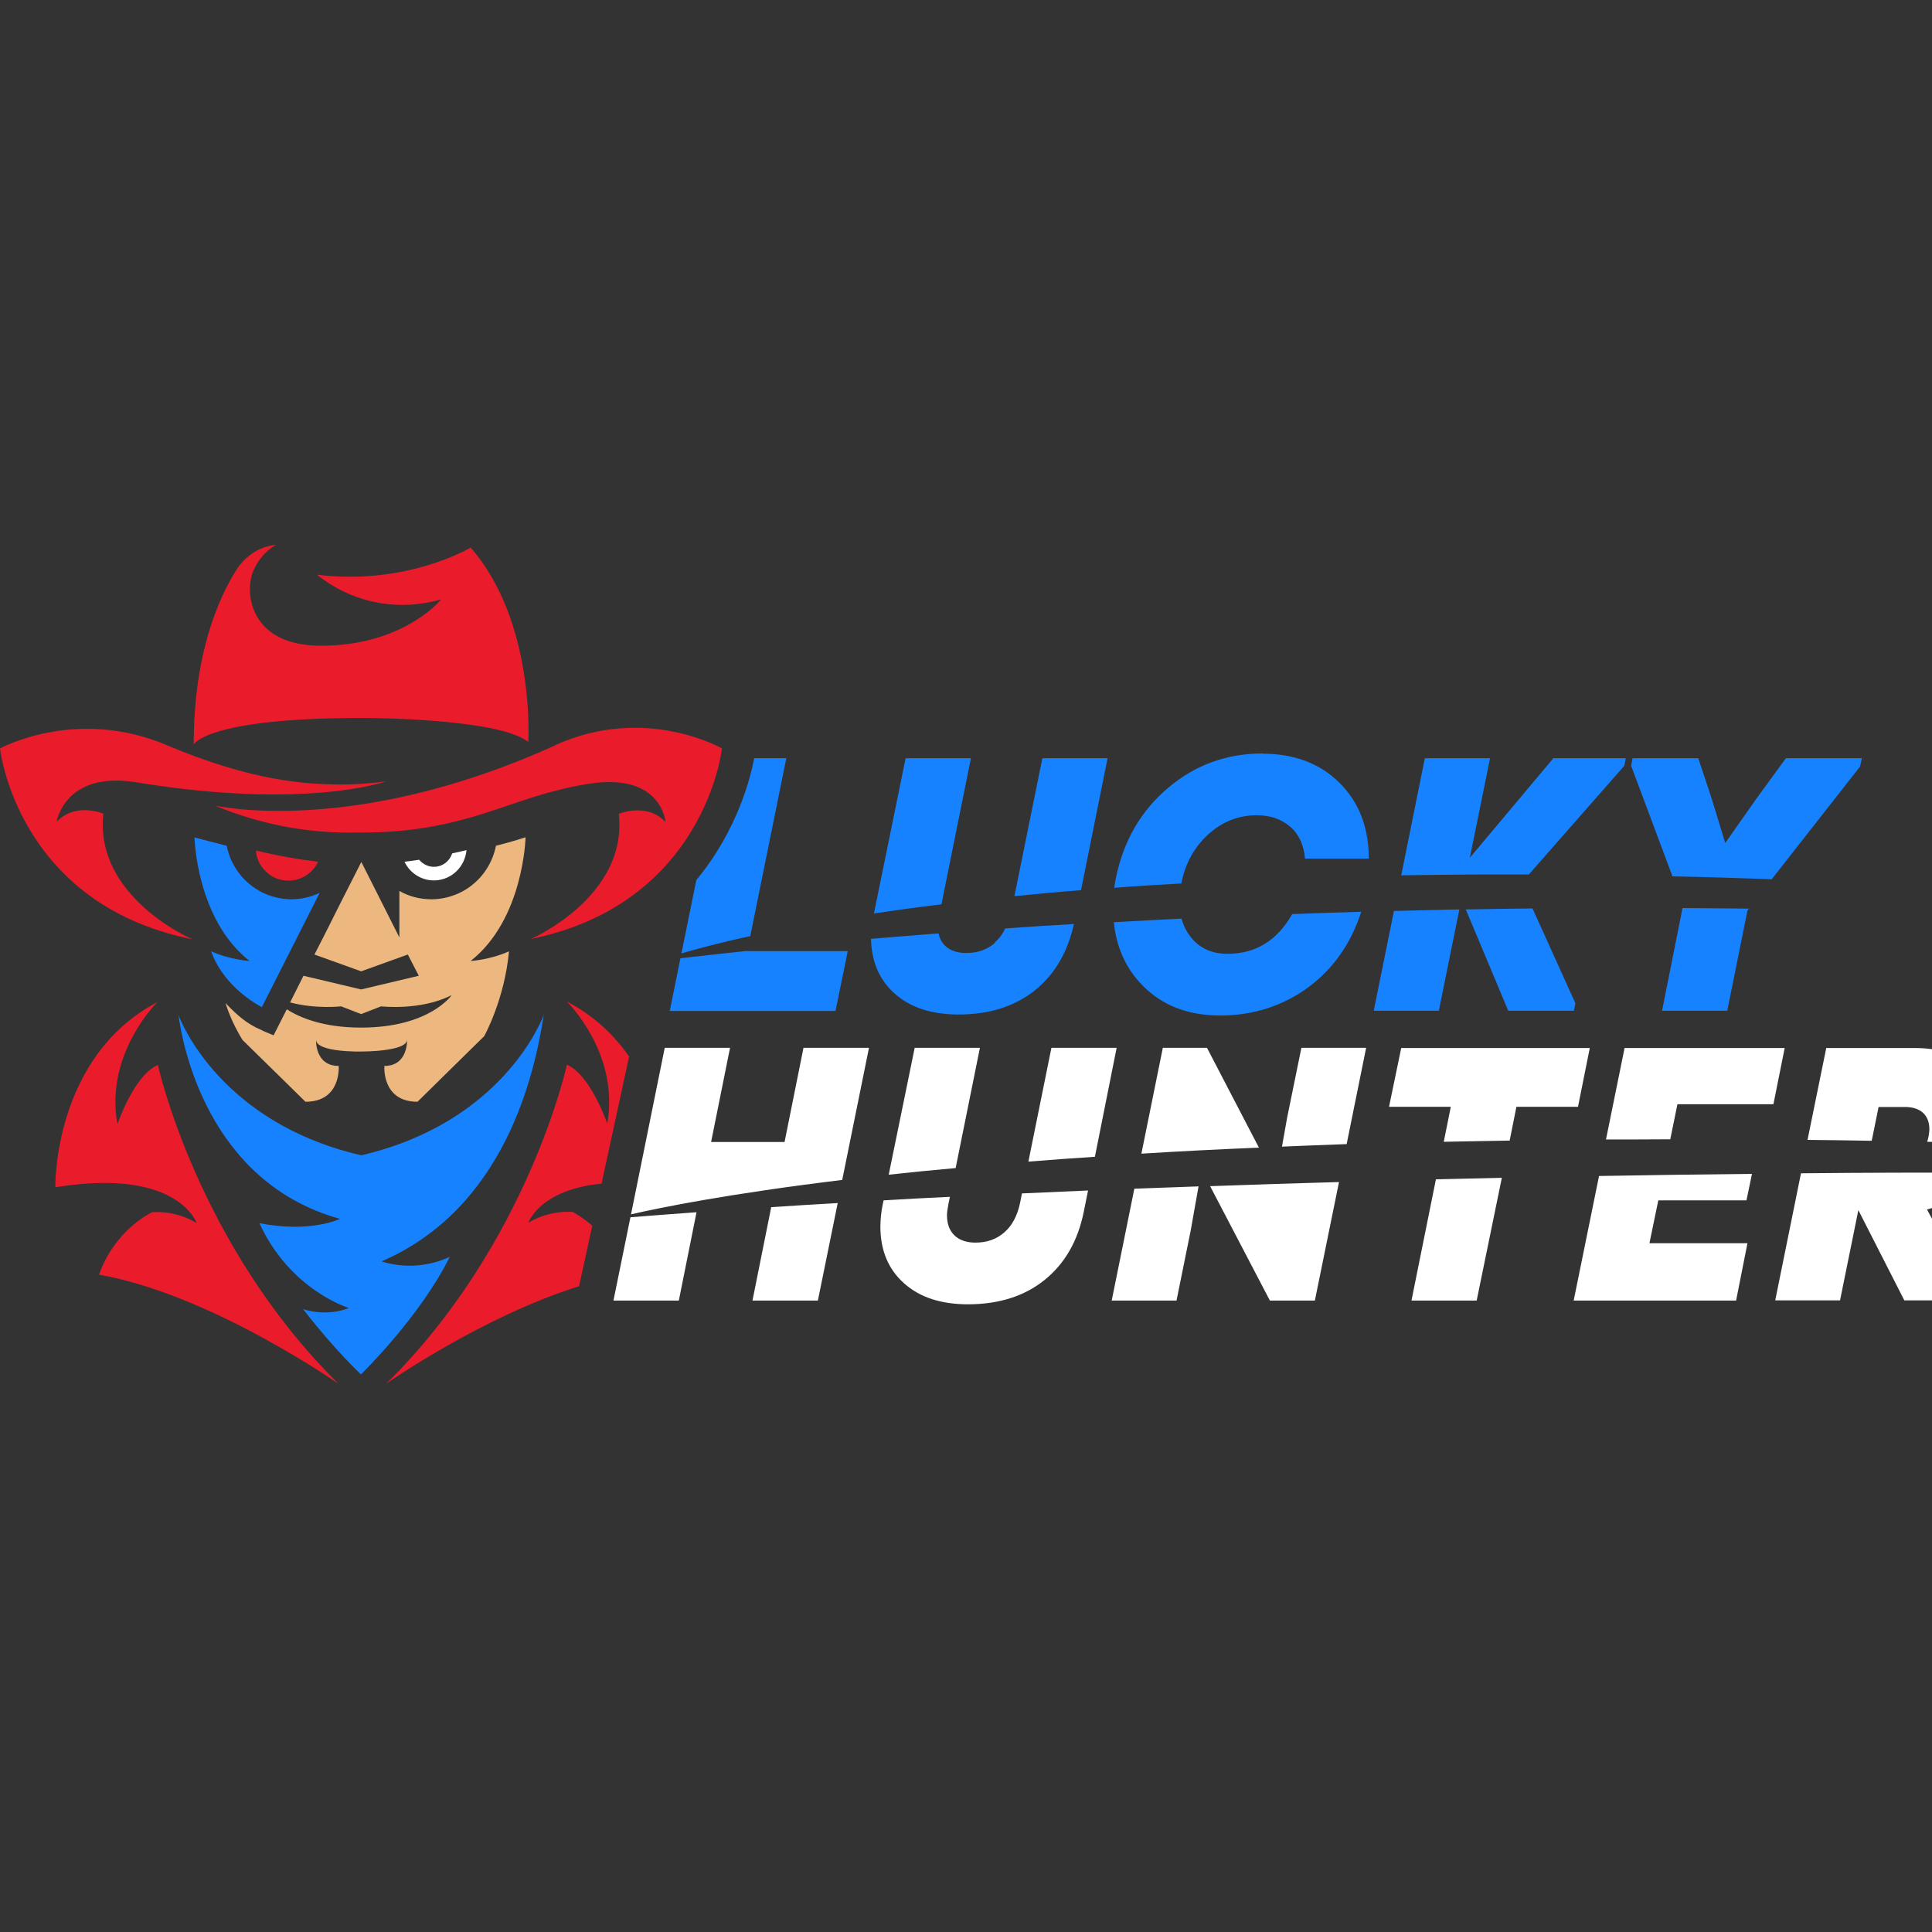
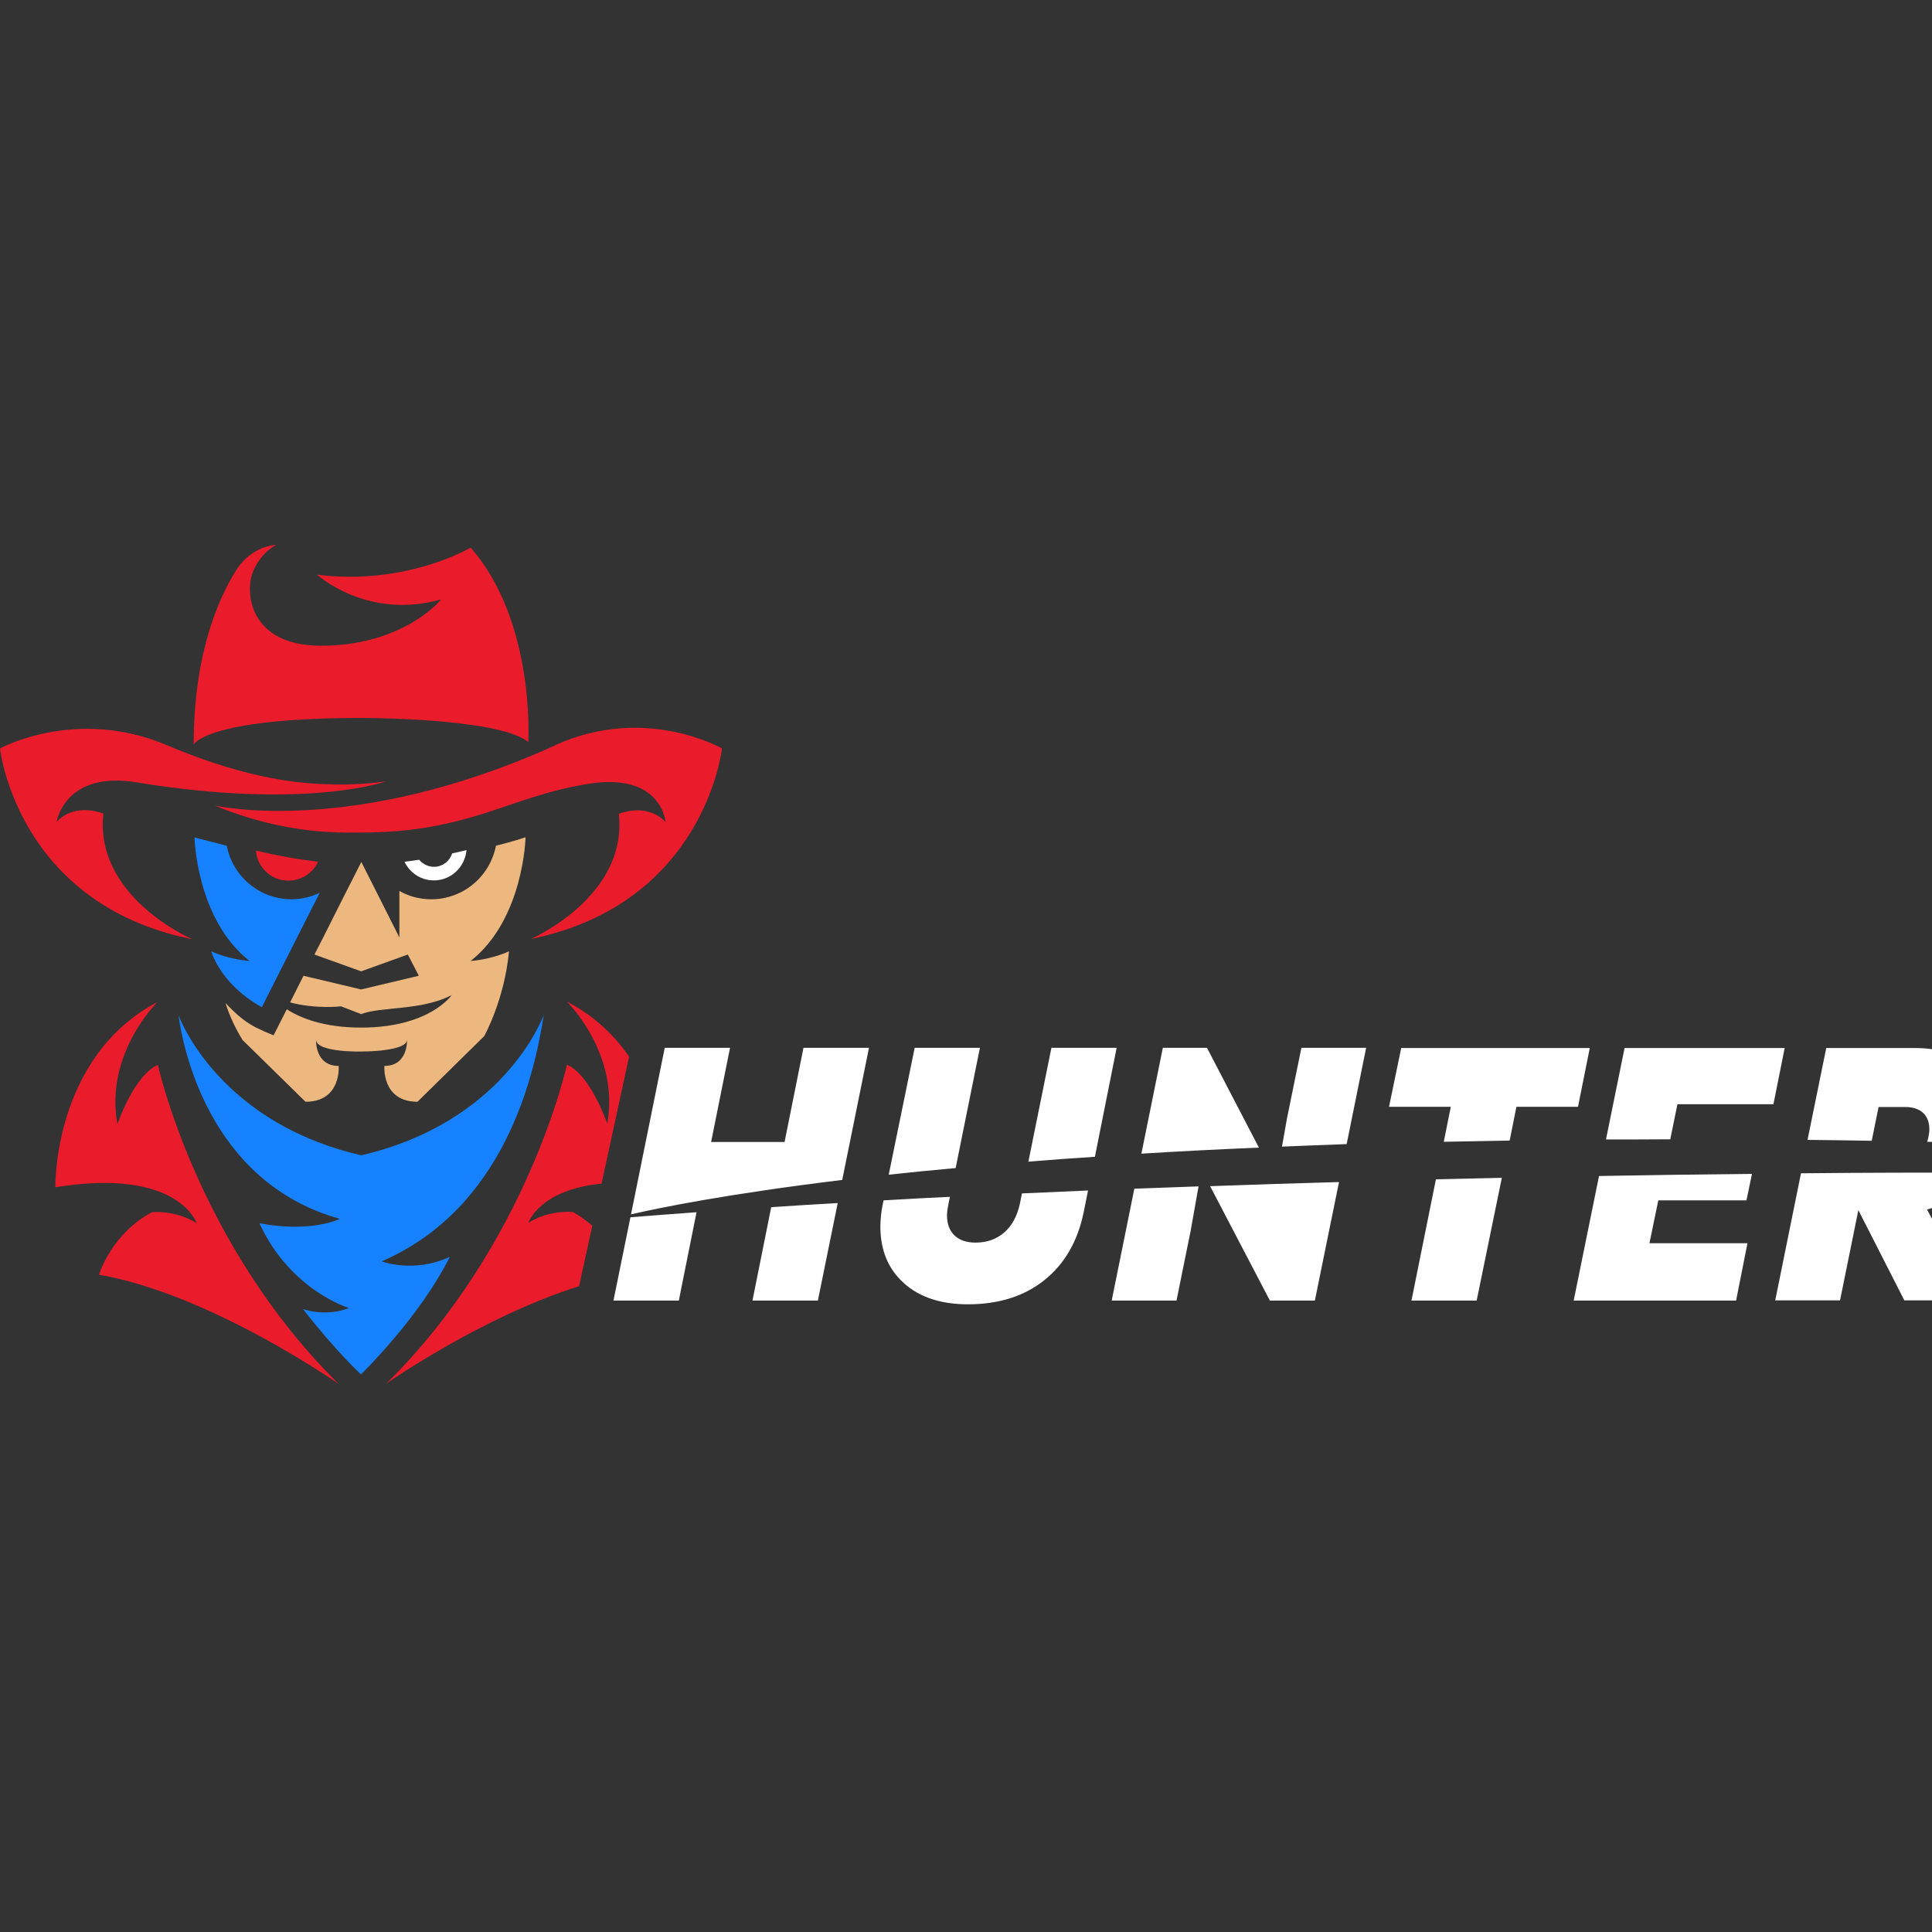
<svg xmlns="http://www.w3.org/2000/svg" width="230" zoomAndPan="magnify" viewBox="0 0 75 75" height="230" preserveAspectRatio="xMidYMid meet" version="1.0">
  <rect x="0" y="0" width="75" height="75" fill="#333333" stroke="none" />
  <defs>
    <clipPath id="3b2df20736">
      <path d="M 7 21.152 L 25 21.152 L 25 54 L 7 54 Z M 7 21.152 " clip-rule="nonzero" />
    </clipPath>
  </defs>
-   <path fill="#1682ff" d="M 69.328 29.434 L 68.172 31.02 L 66.973 32.727 L 66.453 31.02 L 65.926 29.434 L 63.375 29.434 L 63.32 29.727 L 64.926 34.02 C 66.172 34.043 67.461 34.086 68.777 34.133 L 72.207 29.758 L 72.277 29.434 Z M 64.52 39.238 L 67.051 39.238 L 67.836 35.348 L 67.891 35.273 C 67.188 35.266 66.324 35.258 65.316 35.25 Z M 57.062 33.285 L 57.844 29.434 L 55.312 29.434 L 54.395 33.98 C 55.969 33.957 57.613 33.938 59.348 33.949 L 63.055 29.727 L 63.113 29.434 L 60.301 29.434 L 57.07 33.285 Z M 56.902 35.305 L 58.551 39.238 L 61.098 39.238 L 61.156 38.945 L 59.492 35.266 C 58.668 35.273 57.797 35.289 56.902 35.305 Z M 53.32 39.238 L 55.855 39.238 L 56.652 35.305 C 55.832 35.324 54.984 35.34 54.113 35.363 L 53.328 39.238 Z M 47.656 37.027 C 47.082 37.027 46.625 36.836 46.289 36.453 C 46.09 36.223 45.945 35.961 45.867 35.66 C 45.004 35.703 44.125 35.75 43.238 35.801 C 43.34 36.777 43.707 37.594 44.348 38.25 C 45.117 39.035 46.121 39.422 47.375 39.422 C 48.633 39.422 49.82 39.051 50.812 38.309 C 51.766 37.594 52.445 36.625 52.844 35.395 C 51.973 35.418 51.078 35.453 50.164 35.484 C 49.582 36.512 48.742 37.027 47.656 37.027 Z M 49.016 29.25 C 47.625 29.25 46.402 29.691 45.348 30.582 C 44.293 31.473 43.621 32.629 43.324 34.062 C 43.293 34.191 43.277 34.32 43.254 34.465 C 44.09 34.398 44.953 34.344 45.859 34.297 C 46.008 33.52 46.363 32.887 46.898 32.395 C 47.441 31.902 48.07 31.648 48.785 31.648 C 49.312 31.648 49.742 31.797 50.086 32.094 C 50.43 32.387 50.613 32.801 50.66 33.332 L 53.137 33.332 C 53.137 32.121 52.754 31.133 51.988 30.379 C 51.23 29.629 50.23 29.258 49.008 29.258 Z M 39.375 34.789 C 40.199 34.707 41.062 34.625 41.965 34.555 L 42.996 29.434 L 40.465 29.434 L 39.379 34.789 Z M 38.625 36.602 C 38.32 36.867 37.953 36.996 37.508 36.996 C 37.156 36.996 36.883 36.898 36.691 36.715 C 36.555 36.582 36.469 36.422 36.438 36.234 C 35.562 36.301 34.695 36.375 33.812 36.445 C 33.832 37.328 34.133 38.039 34.727 38.566 C 35.34 39.117 36.172 39.383 37.211 39.383 C 38.41 39.383 39.398 39.066 40.184 38.438 C 40.949 37.82 41.445 36.965 41.688 35.871 C 40.797 35.922 39.91 35.977 39.023 36.043 C 38.926 36.25 38.793 36.434 38.617 36.586 Z M 37.691 29.434 L 35.156 29.434 L 33.926 35.461 C 34.734 35.34 35.605 35.219 36.547 35.105 Z M 30.523 29.434 L 29.277 29.434 C 29.148 30.121 28.652 32.207 27.031 34.164 L 26.453 37.012 C 27.031 36.844 27.91 36.602 29.125 36.34 L 30.523 29.441 Z M 29.004 36.914 C 28.141 37.004 27.277 37.102 26.414 37.199 L 26 39.246 L 32.434 39.246 L 32.91 36.922 L 28.996 36.922 Z M 29.004 36.914 " fill-opacity="1" fill-rule="nonzero" />
  <path fill="#ffffff" d="M 17.551 33.137 C 17.453 33.422 17.199 33.633 16.887 33.648 C 16.641 33.664 16.422 33.551 16.27 33.375 C 16.086 33.406 15.895 33.43 15.703 33.453 C 15.816 33.688 15.98 33.867 16.199 34 C 16.418 34.129 16.656 34.188 16.91 34.176 C 17.551 34.141 18.055 33.633 18.109 33 C 17.934 33.043 17.742 33.09 17.551 33.129 Z M 17.551 33.137 " fill-opacity="1" fill-rule="nonzero" />
-   <path fill="#ecb87f" d="M 20.379 32.508 C 20.379 32.508 19.973 32.652 19.254 32.832 C 19.195 33.125 19.09 33.398 18.938 33.656 C 18.785 33.914 18.594 34.137 18.367 34.324 C 18.137 34.516 17.883 34.66 17.605 34.758 C 17.328 34.859 17.039 34.91 16.746 34.91 C 16.297 34.91 15.871 34.797 15.504 34.586 L 15.504 36.391 L 14.027 33.461 L 13.25 34.992 L 12.547 36.391 L 12.207 37.055 L 14.02 37.707 L 15.832 37.055 L 16.258 37.879 L 14.02 38.41 L 11.781 37.879 L 11.262 38.914 C 12.262 39.18 13.242 39.066 13.242 39.066 L 14.02 39.367 L 14.793 39.066 C 14.793 39.066 16.344 39.246 17.535 38.629 C 17.535 38.629 16.68 39.891 14.02 39.891 C 12.574 39.891 11.66 39.52 11.133 39.18 L 10.621 40.191 L 10.254 40.039 L 10.152 39.988 C 9.574 39.746 9.176 39.383 8.754 38.938 C 8.91 39.438 9.137 39.918 9.414 40.371 L 11.859 42.77 C 13.262 42.77 13.148 41.379 13.148 41.379 C 12.211 41.379 12.27 40.359 12.27 40.359 C 12.27 40.863 14.035 40.82 14.035 40.82 C 14.035 40.82 15.801 40.828 15.801 40.359 C 15.801 40.359 15.855 41.379 14.922 41.379 C 14.922 41.379 14.809 42.77 16.207 42.77 L 18.797 40.223 C 18.797 40.223 19.59 38.801 19.758 36.93 C 19.023 37.262 18.27 37.305 18.27 37.305 C 20.332 35.68 20.402 32.508 20.402 32.508 Z M 20.379 32.508 " fill-opacity="1" fill-rule="nonzero" />
+   <path fill="#ecb87f" d="M 20.379 32.508 C 20.379 32.508 19.973 32.652 19.254 32.832 C 19.195 33.125 19.09 33.398 18.938 33.656 C 18.785 33.914 18.594 34.137 18.367 34.324 C 18.137 34.516 17.883 34.66 17.605 34.758 C 17.328 34.859 17.039 34.91 16.746 34.91 C 16.297 34.91 15.871 34.797 15.504 34.586 L 15.504 36.391 L 14.027 33.461 L 13.25 34.992 L 12.547 36.391 L 12.207 37.055 L 14.02 37.707 L 15.832 37.055 L 16.258 37.879 L 14.02 38.41 L 11.781 37.879 L 11.262 38.914 C 12.262 39.18 13.242 39.066 13.242 39.066 L 14.02 39.367 C 14.793 39.066 16.344 39.246 17.535 38.629 C 17.535 38.629 16.68 39.891 14.02 39.891 C 12.574 39.891 11.66 39.52 11.133 39.18 L 10.621 40.191 L 10.254 40.039 L 10.152 39.988 C 9.574 39.746 9.176 39.383 8.754 38.938 C 8.91 39.438 9.137 39.918 9.414 40.371 L 11.859 42.77 C 13.262 42.77 13.148 41.379 13.148 41.379 C 12.211 41.379 12.27 40.359 12.27 40.359 C 12.27 40.863 14.035 40.82 14.035 40.82 C 14.035 40.82 15.801 40.828 15.801 40.359 C 15.801 40.359 15.855 41.379 14.922 41.379 C 14.922 41.379 14.809 42.77 16.207 42.77 L 18.797 40.223 C 18.797 40.223 19.59 38.801 19.758 36.93 C 19.023 37.262 18.27 37.305 18.27 37.305 C 20.332 35.68 20.402 32.508 20.402 32.508 Z M 20.379 32.508 " fill-opacity="1" fill-rule="nonzero" />
  <path fill="#1682ff" d="M 9.688 37.305 C 9.688 37.305 8.934 37.262 8.199 36.93 L 8.23 37.02 C 8.574 37.91 9.336 38.645 10.164 39.098 L 12.41 34.66 C 12.234 34.742 12.055 34.809 11.863 34.848 C 11.672 34.891 11.48 34.91 11.285 34.91 C 11.09 34.906 10.898 34.883 10.711 34.836 C 10.52 34.793 10.34 34.723 10.164 34.637 C 9.992 34.547 9.828 34.441 9.68 34.316 C 9.527 34.191 9.395 34.051 9.277 33.895 C 9.16 33.738 9.059 33.57 8.977 33.391 C 8.898 33.211 8.84 33.023 8.801 32.832 C 8.078 32.652 7.551 32.508 7.551 32.508 C 7.551 32.508 7.617 35.68 9.688 37.305 Z M 21.121 39.367 C 21.027 39.633 19.484 43.578 14.027 44.848 L 14.02 44.848 C 11.684 44.309 10.078 43.281 8.977 42.262 C 7.594 40.977 7.043 39.699 6.93 39.414 C 7.074 40.492 8.039 45.879 13.195 47.316 C 13.195 47.316 12.074 47.875 10.07 47.484 C 11.27 50.098 13.547 50.777 13.547 50.777 C 13.074 50.965 12.418 51.027 11.766 50.82 C 13.012 52.43 14.012 53.352 14.012 53.352 L 14.02 53.344 C 14.113 53.254 16.312 51.102 17.461 48.789 C 16.062 49.445 14.816 48.965 14.816 48.965 C 19.598 46.895 20.754 41.719 21.113 39.367 Z M 21.121 39.367 " fill-opacity="1" fill-rule="nonzero" />
  <path fill="#ea1c2c" d="M 4.555 43.621 C 4.066 40.895 6.113 38.898 6.113 38.898 C 2.047 41.039 2.148 46.09 2.148 46.09 C 6.914 45.312 7.633 47.48 7.633 47.48 C 6.777 46.953 5.898 47.059 5.898 47.059 C 4.309 47.906 3.844 49.484 3.844 49.484 C 8.16 50.23 13.145 53.723 13.145 53.723 C 7.648 48.305 6.129 41.34 6.129 41.34 C 5.203 41.738 4.562 43.629 4.562 43.629 Z M 12.348 33.453 C 11.535 33.355 10.73 33.211 9.934 33.016 C 9.961 33.34 10.09 33.609 10.32 33.832 C 10.551 34.055 10.824 34.172 11.141 34.184 C 11.395 34.195 11.633 34.133 11.852 34.004 C 12.07 33.871 12.238 33.688 12.348 33.453 Z M 21.57 28.926 C 13.664 32.516 8.336 31.27 8.336 31.27 C 10.062 31.988 11.914 32.355 13.777 32.32 L 14.02 32.32 C 16.078 32.32 17.492 31.98 18.766 31.586 C 20.066 31.172 21.219 30.695 22.777 30.438 C 25.688 29.945 25.836 31.91 25.836 31.91 C 25.102 31.133 24.023 31.594 24.023 31.594 C 24.375 34.828 20.602 36.453 20.602 36.453 C 27.379 35.07 28.027 29.055 28.027 29.055 C 28.027 29.055 25.055 27.34 21.555 28.926 Z M 21.57 28.926 " fill-opacity="1" fill-rule="nonzero" />
  <path fill="#ea1c2c" d="M 7.434 36.445 C 7.434 36.445 3.66 34.82 4.012 31.586 C 4.012 31.586 2.934 31.125 2.199 31.902 C 2.199 31.902 2.508 29.91 5.305 30.371 C 11.875 31.449 14.992 30.332 14.992 30.332 C 14.992 30.332 14.027 30.477 12.996 30.453 C 11.867 30.43 9.789 30.332 6.473 28.926 C 2.941 27.43 0 29.055 0 29.055 C 0 29.055 0.648 35.07 7.426 36.453 Z M 7.434 36.445 " fill-opacity="1" fill-rule="nonzero" />
  <g clip-path="url(#3b2df20736)">
    <path fill="#ea1c2c" d="M 13.824 27.871 L 14.027 27.871 C 15.016 27.871 19.469 27.953 20.508 28.805 C 20.508 28.805 20.793 24.137 18.27 21.258 C 18.27 21.258 15.785 22.746 12.301 22.309 C 13.578 23.336 15.242 23.715 16.824 23.344 L 17.125 23.27 C 17.125 23.27 16.152 24.484 14.02 24.914 C 13.555 25.012 13.035 25.066 12.453 25.066 C 9.66 25.066 9.484 22.957 9.836 22.156 C 10.172 21.395 10.727 21.152 10.727 21.152 C 10.086 21.199 9.504 21.59 9.16 22.148 C 8.48 23.238 7.52 25.383 7.52 28.902 C 7.52 28.902 7.984 27.898 13.816 27.871 L 13.828 27.871 Z M 22.02 38.898 C 22.02 38.898 24.062 40.895 23.574 43.621 C 23.574 43.621 22.93 41.727 22.008 41.332 C 22.008 41.332 20.492 48.305 14.992 53.715 C 14.992 53.715 18.691 51.117 22.48 49.93 L 22.992 47.582 C 22.77 47.391 22.527 47.211 22.242 47.051 C 22.242 47.051 21.363 46.945 20.508 47.469 C 20.508 47.469 20.945 46.176 23.352 45.949 L 24.422 41.016 C 23.793 40.109 22.996 39.402 22.027 38.891 Z M 22.02 38.898 " fill-opacity="1" fill-rule="nonzero" />
  </g>
  <path fill="#ffffff" d="M 69.914 45.547 L 68.914 50.48 L 71.43 50.48 L 72.141 46.977 L 73.926 50.48 L 76.516 50.48 L 76.57 50.188 L 74.805 46.953 C 75.715 46.711 76.395 46.234 76.859 45.52 C 74.82 45.52 72.477 45.52 69.922 45.547 Z M 72.941 42.973 L 73.949 42.973 C 74.262 42.973 74.5 43.055 74.66 43.207 C 74.82 43.363 74.898 43.57 74.898 43.848 C 74.898 43.895 74.891 43.984 74.867 44.113 C 74.852 44.188 74.836 44.258 74.812 44.324 C 75.645 44.34 76.48 44.355 77.336 44.383 C 77.359 44.301 77.379 44.211 77.402 44.129 C 77.449 43.848 77.473 43.605 77.473 43.402 C 77.473 42.562 77.191 41.898 76.625 41.414 C 76.059 40.926 75.285 40.684 74.316 40.684 L 70.895 40.684 L 70.168 44.25 C 70.992 44.258 71.824 44.27 72.66 44.285 L 72.926 42.973 Z M 61.082 50.488 L 67.395 50.488 L 67.836 48.262 L 64.031 48.262 L 64.375 46.598 L 67.797 46.598 L 68.012 45.57 C 66.125 45.586 64.137 45.617 62.074 45.652 L 61.09 50.488 Z M 65.117 42.867 L 68.844 42.867 L 69.281 40.684 L 63.066 40.684 L 62.344 44.234 C 63.16 44.234 63.992 44.234 64.84 44.227 Z M 58.859 42.965 L 61.258 42.965 L 61.715 40.684 L 54.395 40.684 L 53.922 42.965 L 56.32 42.965 L 56.047 44.324 L 58.605 44.277 L 58.867 42.965 Z M 54.793 50.488 L 57.324 50.488 L 58.301 45.723 C 57.461 45.738 56.605 45.766 55.742 45.781 Z M 49.301 50.488 L 51.043 50.488 L 51.98 45.887 C 50.324 45.934 48.656 45.984 46.977 46.047 L 49.301 50.496 Z M 43.156 50.488 L 45.672 50.488 L 46.223 47.77 L 46.527 46.055 C 45.695 46.086 44.867 46.113 44.035 46.145 Z M 53.035 40.676 L 50.52 40.676 L 49.965 43.395 L 49.766 44.512 C 50.582 44.477 51.422 44.445 52.277 44.414 L 53.035 40.668 Z M 46.859 40.676 L 45.141 40.676 L 44.309 44.785 C 45.828 44.691 47.348 44.613 48.871 44.551 L 46.855 40.676 Z M 39.594 46.719 C 39.488 47.203 39.289 47.582 38.984 47.844 C 38.68 48.109 38.312 48.238 37.867 48.238 C 37.516 48.238 37.242 48.141 37.051 47.957 C 36.859 47.77 36.762 47.512 36.762 47.172 C 36.762 47.074 36.781 46.93 36.82 46.727 L 36.875 46.461 C 36.012 46.5 35.148 46.547 34.301 46.598 L 34.262 46.781 C 34.207 47.055 34.18 47.332 34.176 47.609 C 34.176 48.531 34.477 49.266 35.094 49.816 C 35.707 50.367 36.539 50.633 37.578 50.633 C 38.777 50.633 39.77 50.316 40.551 49.688 C 41.336 49.055 41.84 48.176 42.07 47.051 L 42.238 46.215 C 41.383 46.25 40.527 46.289 39.672 46.328 Z M 38.039 40.676 L 35.508 40.676 L 34.5 45.602 C 35.316 45.512 36.18 45.426 37.098 45.344 L 38.039 40.684 Z M 43.348 40.676 L 40.816 40.676 L 39.922 45.094 C 40.742 45.027 41.605 44.965 42.504 44.906 Z M 33.742 40.676 L 31.191 40.676 L 30.457 44.332 L 27.605 44.332 L 28.34 40.676 L 25.805 40.676 L 24.496 47.141 C 25.629 46.879 28.242 46.348 32.695 45.805 L 33.734 40.676 Z M 29.203 50.488 L 31.75 50.488 L 32.52 46.703 C 31.66 46.75 30.797 46.805 29.938 46.863 L 29.211 50.488 Z M 23.816 50.488 L 26.352 50.488 L 27.039 47.059 C 26.164 47.121 25.312 47.188 24.473 47.254 L 23.816 50.48 Z M 23.816 50.488 " fill-opacity="1" fill-rule="nonzero" />
</svg>